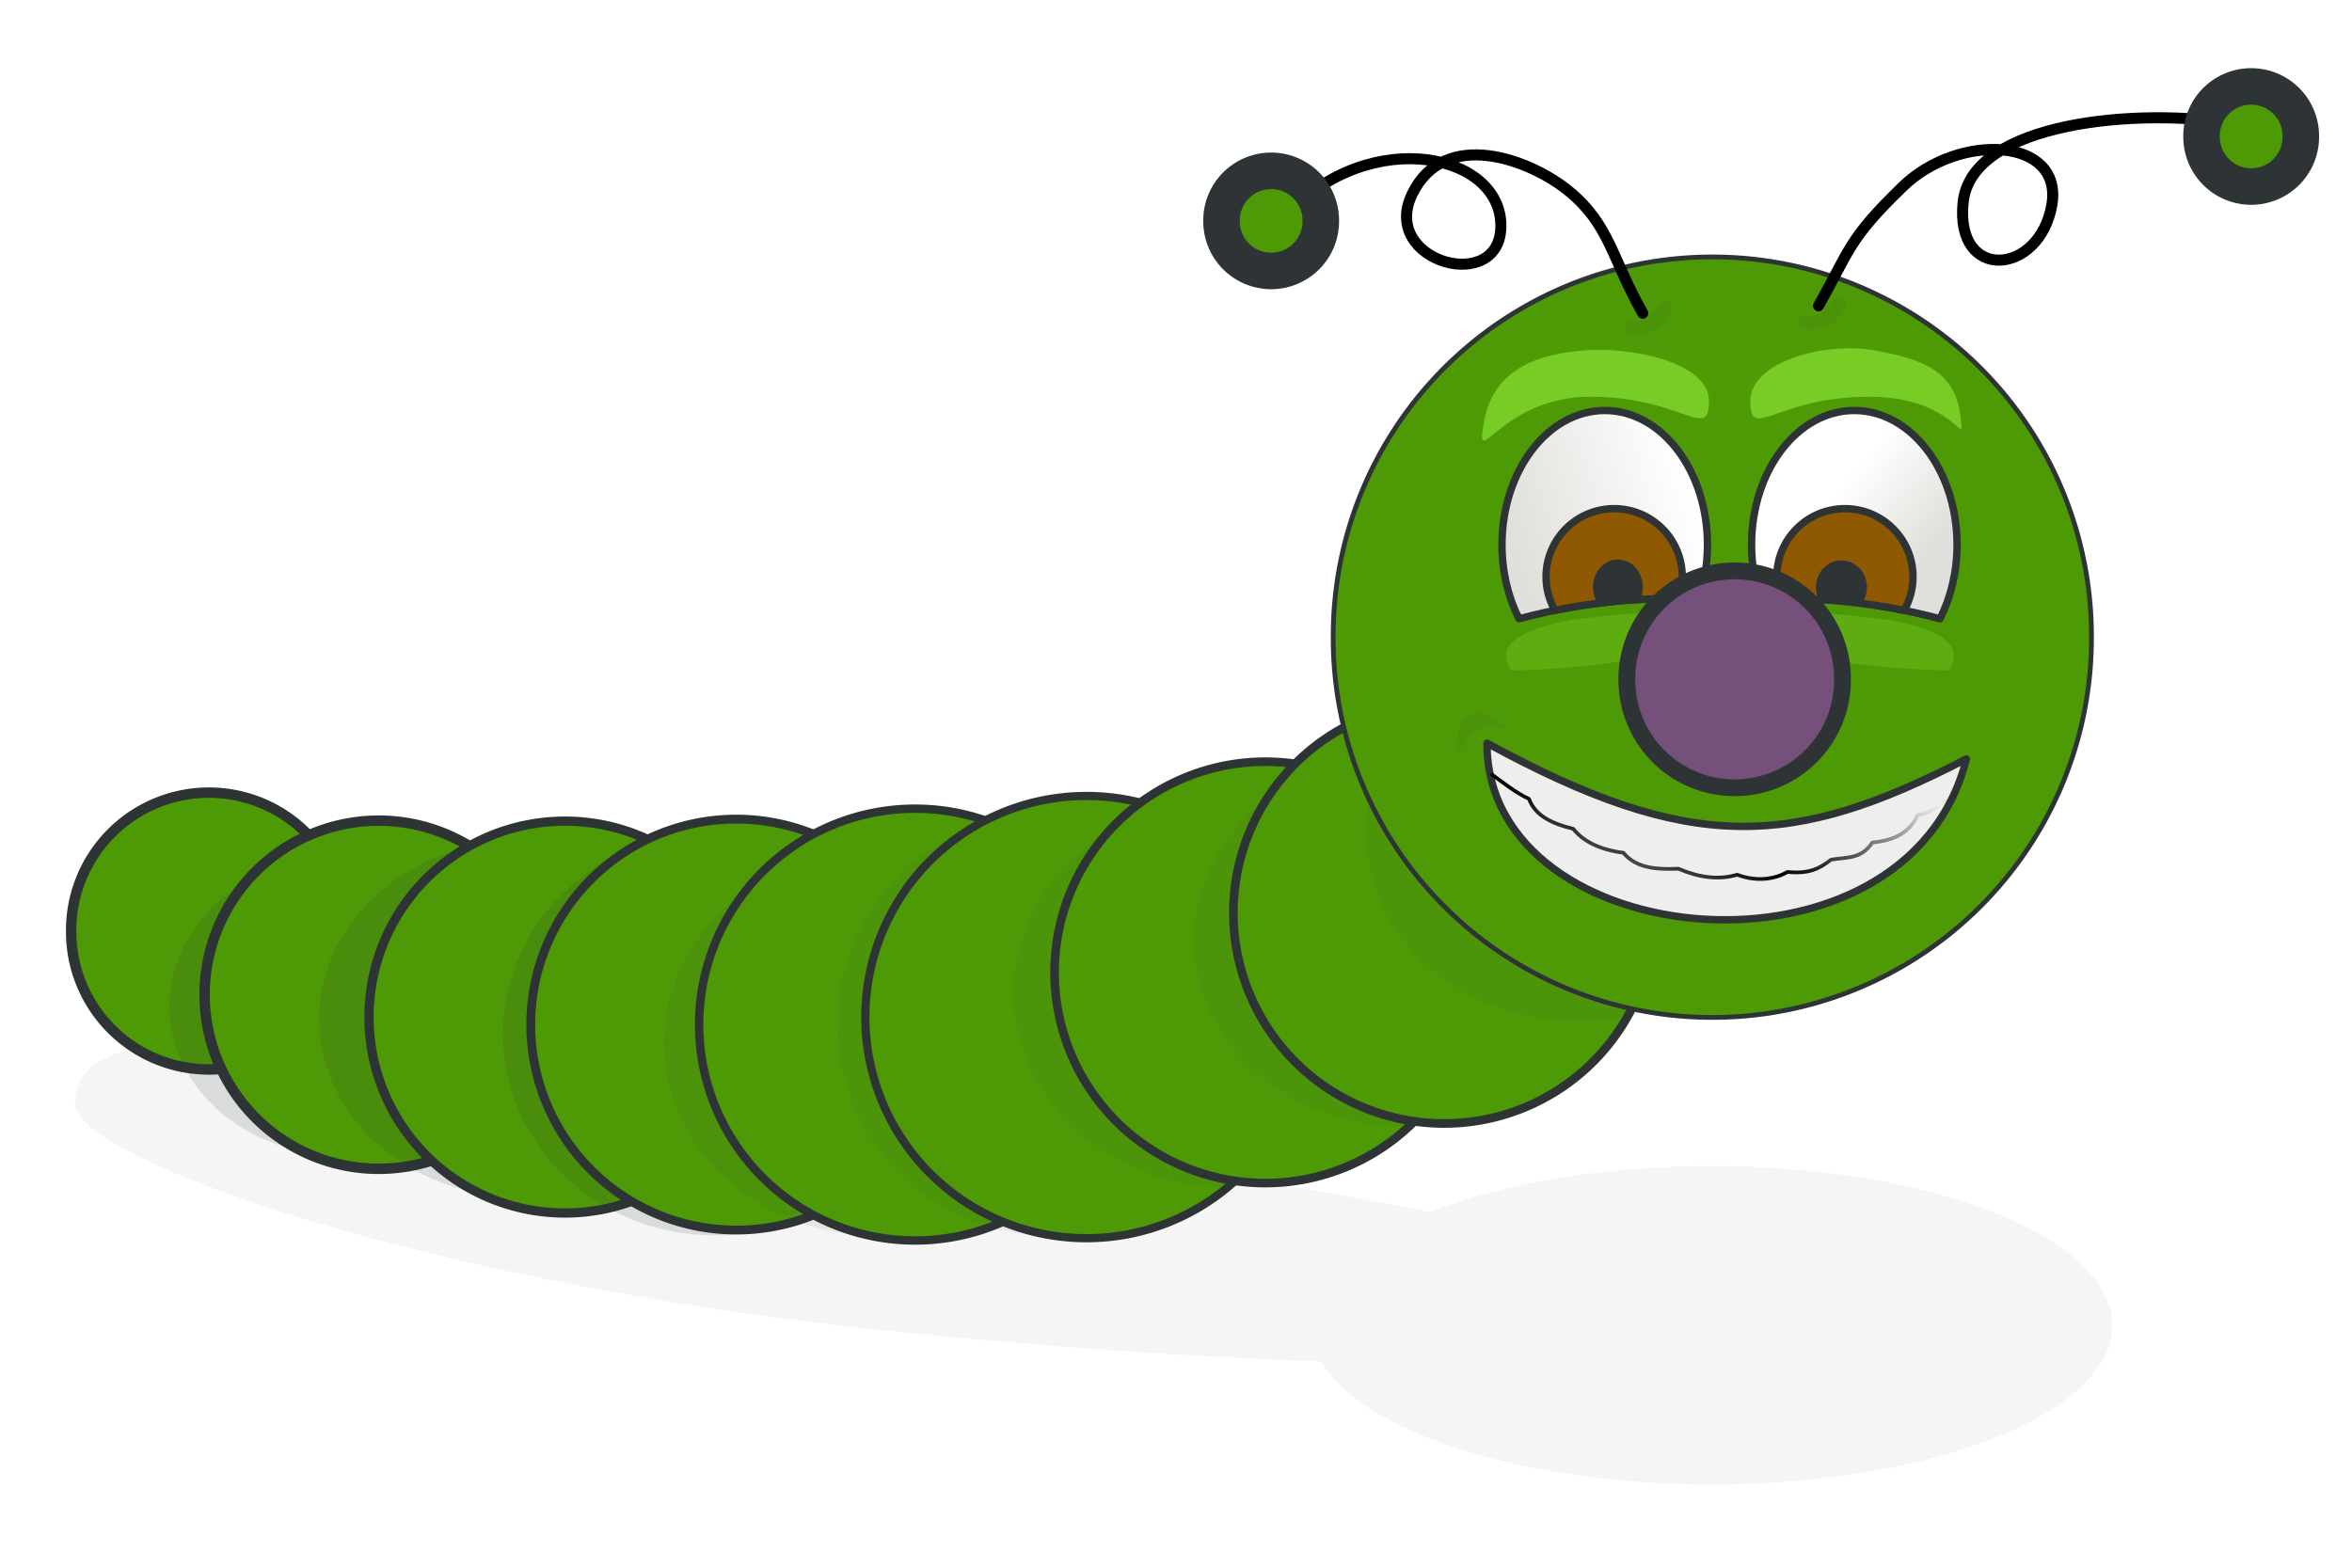
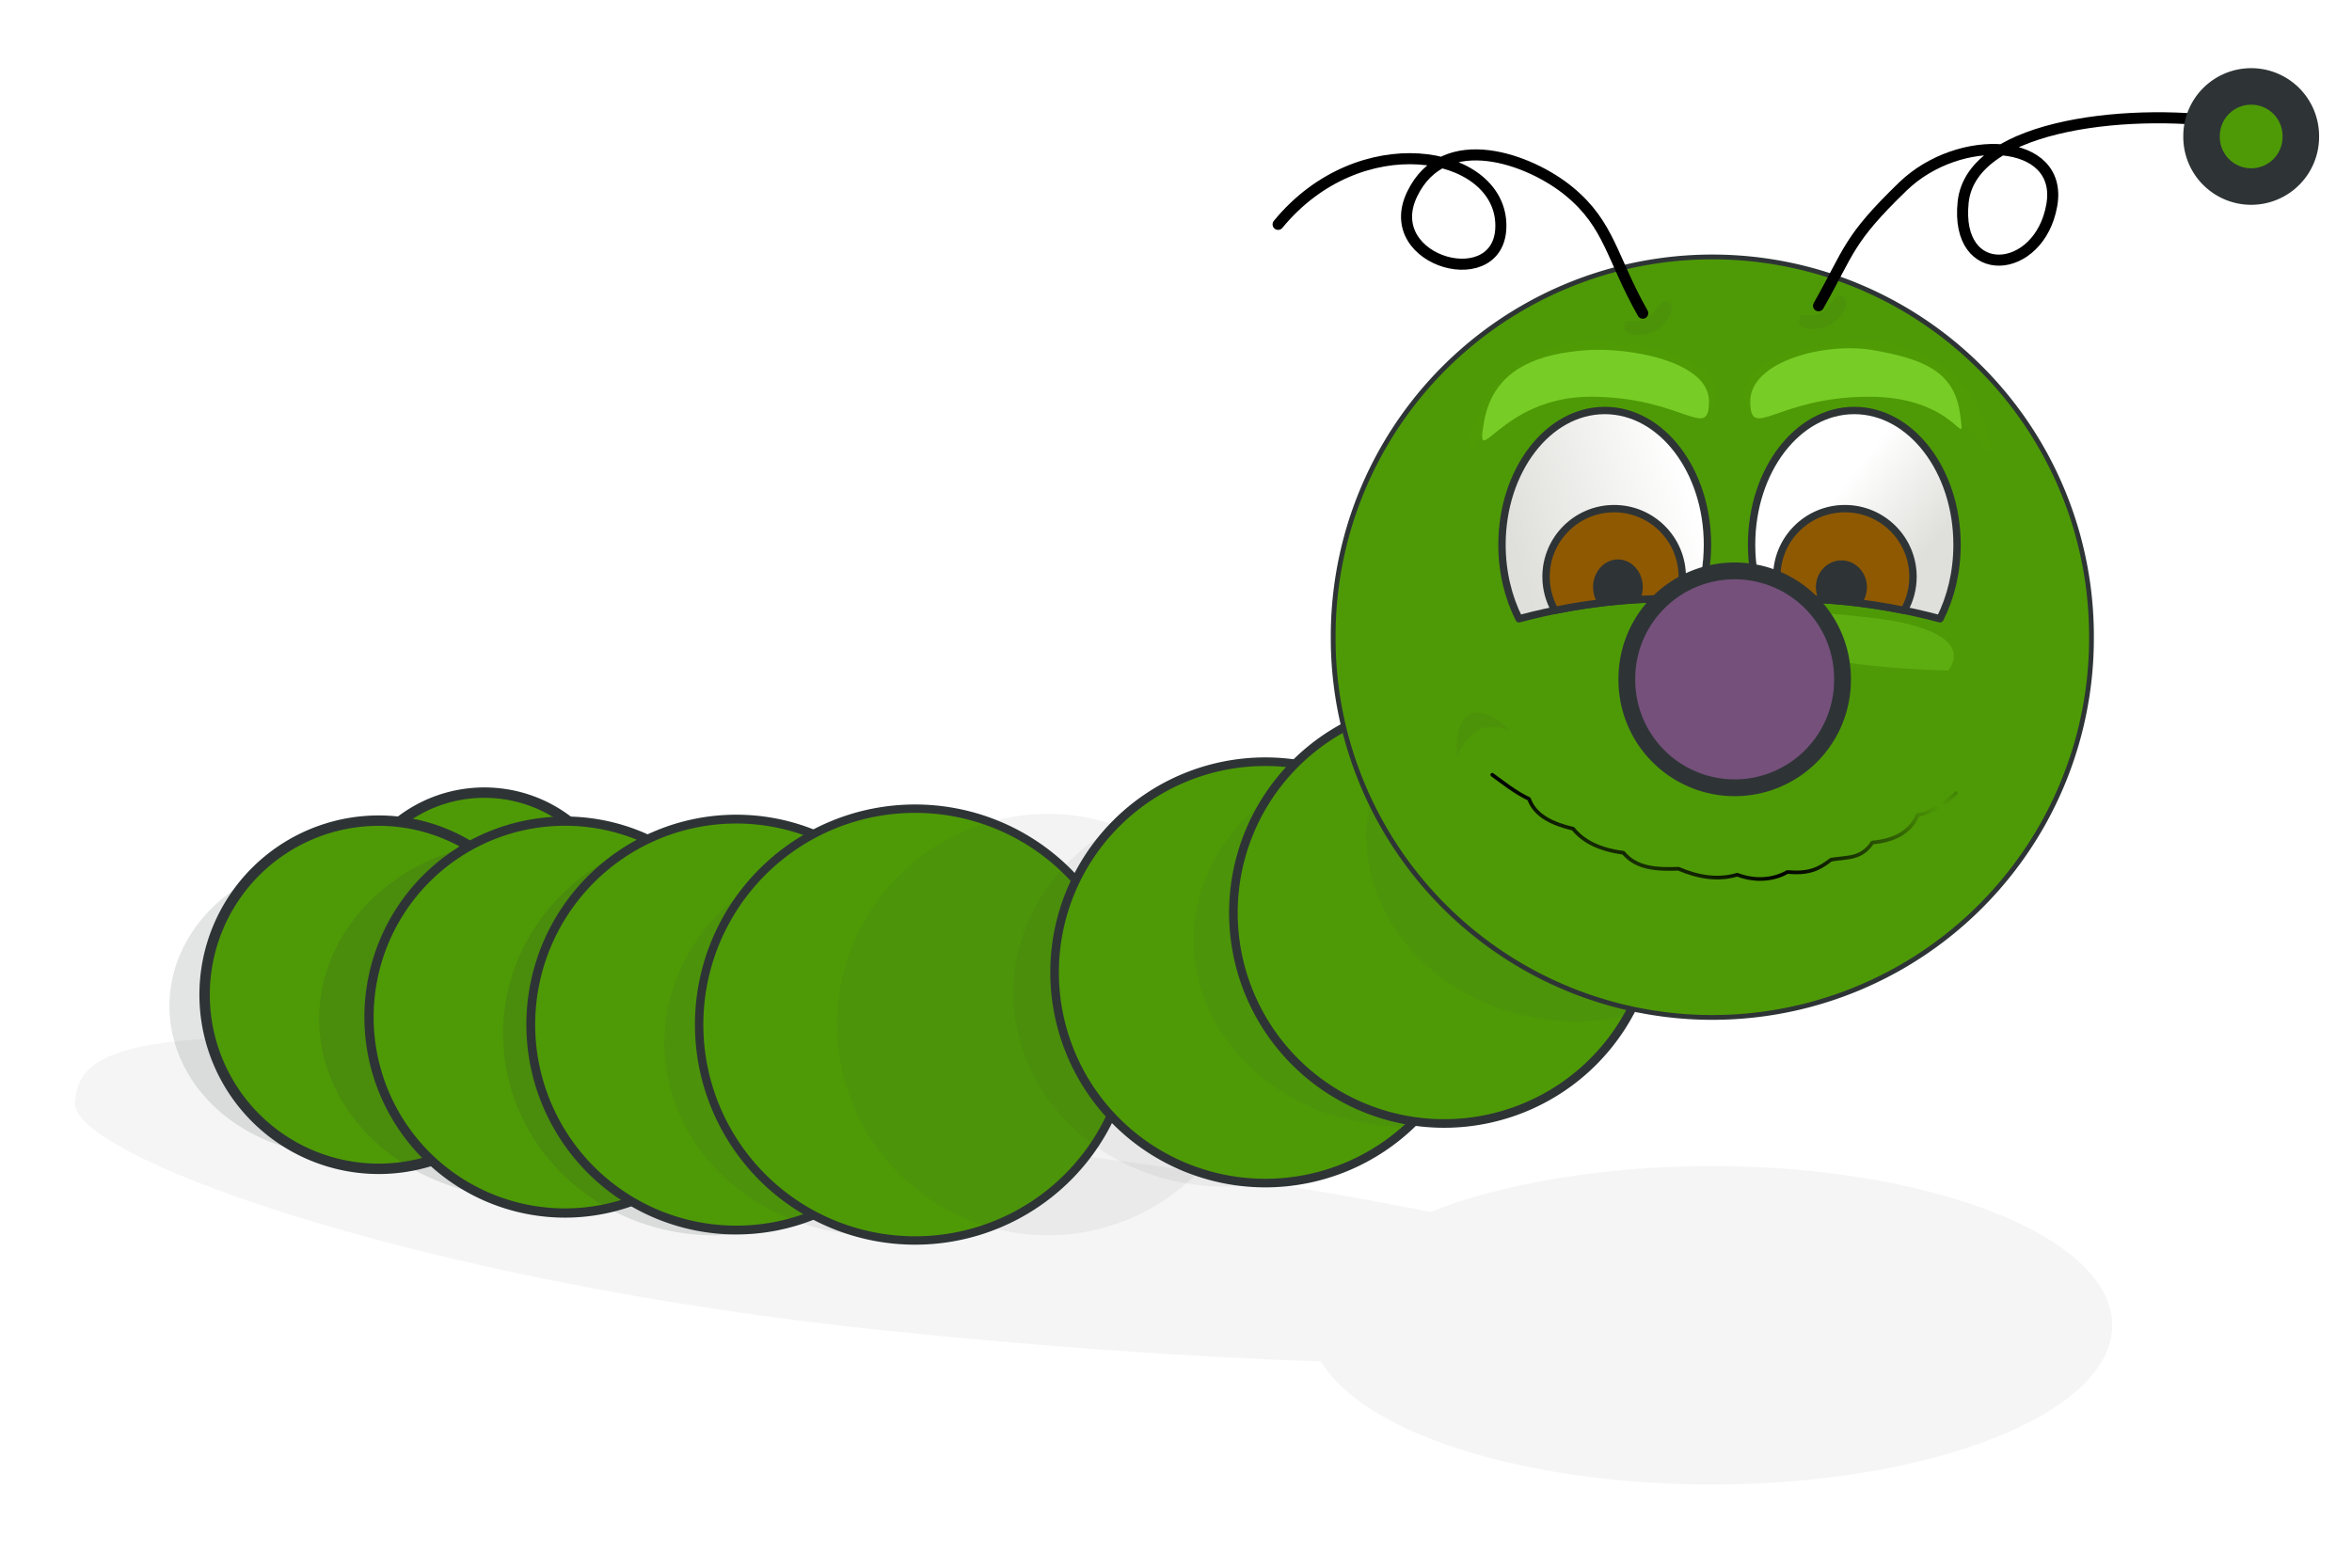
<svg xmlns="http://www.w3.org/2000/svg" xmlns:xlink="http://www.w3.org/1999/xlink" width="637.795" height="425.197">
  <title>WORM</title>
  <defs>
    <linearGradient id="linearGradient5069">
      <stop stop-color="#000000" id="stop5071" offset="0" />
      <stop stop-color="#000000" stop-opacity="0" id="stop5073" offset="1" />
    </linearGradient>
    <linearGradient id="linearGradient5048">
      <stop stop-color="#fae4c0" id="stop5050" offset="0" />
      <stop stop-color="#8f5902" id="stop5052" offset="1" />
    </linearGradient>
    <linearGradient id="linearGradient4183">
      <stop stop-color="#ad7fa8" offset="0" id="stop4185" />
      <stop stop-color="#75507b" offset="1" id="stop4187" />
    </linearGradient>
    <linearGradient id="linearGradient4169">
      <stop stop-color="#dfdfdb" id="stop4171" offset="0" />
      <stop stop-color="#ffffff" id="stop4173" offset="1" />
    </linearGradient>
    <linearGradient id="linearGradient4131">
      <stop stop-color="#73d216" id="stop4133" offset="0" />
      <stop stop-color="#4e9a06" id="stop4135" offset="1" />
    </linearGradient>
    <radialGradient gradientTransform="matrix(1.397,0,0,1.138,-67.492,-91.758)" gradientUnits="userSpaceOnUse" r="68.417" fy="665.231" fx="170.011" cy="665.231" cx="170.011" id="radialGradient4137" xlink:href="#linearGradient4131" />
    <radialGradient r="68.417" fy="665.231" fx="170.011" cy="665.231" cx="170.011" gradientTransform="matrix(1.397,0,0,1.138,-67.492,-91.758)" gradientUnits="userSpaceOnUse" id="radialGradient4143" xlink:href="#linearGradient4131" />
    <radialGradient r="68.417" fy="665.231" fx="170.011" cy="665.231" cx="170.011" gradientTransform="matrix(1.397,0,0,1.138,-67.492,-91.758)" gradientUnits="userSpaceOnUse" id="radialGradient4147" xlink:href="#linearGradient4131" />
    <radialGradient r="68.417" fy="665.231" fx="170.011" cy="665.231" cx="170.011" gradientTransform="matrix(1.397,0,0,1.138,-67.492,-91.758)" gradientUnits="userSpaceOnUse" id="radialGradient4155" xlink:href="#linearGradient4131" />
    <radialGradient r="68.417" fy="665.231" fx="170.011" cy="665.231" cx="170.011" gradientTransform="matrix(1.397,0,0,1.138,-67.492,-91.758)" gradientUnits="userSpaceOnUse" id="radialGradient4157" xlink:href="#linearGradient4131" />
    <radialGradient r="68.417" fy="665.231" fx="170.011" cy="665.231" cx="170.011" gradientTransform="matrix(1.397,0,0,1.138,-67.492,-91.758)" gradientUnits="userSpaceOnUse" id="radialGradient4159" xlink:href="#linearGradient4131" />
    <radialGradient r="68.417" fy="665.231" fx="170.011" cy="665.231" cx="170.011" gradientTransform="matrix(1.397,0,0,1.138,-67.492,-91.758)" gradientUnits="userSpaceOnUse" id="radialGradient4163" xlink:href="#linearGradient4131" />
    <radialGradient r="68.417" fy="665.231" fx="170.011" cy="665.231" cx="170.011" gradientTransform="matrix(1.397,0,0,1.138,-67.492,-91.758)" gradientUnits="userSpaceOnUse" id="radialGradient4167" xlink:href="#linearGradient4131" />
    <radialGradient r="68.417" fy="665.231" fx="170.011" cy="665.231" cx="170.011" gradientTransform="matrix(1.873,0,0,1.471,-148.428,-313.57)" gradientUnits="userSpaceOnUse" id="radialGradient4181" xlink:href="#linearGradient4183" />
    <filter id="filter4865" height="1.545" y="-0.273" width="1.271" x="-0.135">
      <feGaussianBlur id="feGaussianBlur4867" stdDeviation="3.441" />
    </filter>
    <filter id="filter4875" height="1.546" y="-0.273" width="1.271" x="-0.136">
      <feGaussianBlur id="feGaussianBlur4877" stdDeviation="3.448" />
    </filter>
    <filter id="filter5033" height="2.203" y="-0.601" width="1.373" x="-0.187">
      <feGaussianBlur id="feGaussianBlur5035" stdDeviation="3.879" />
    </filter>
    <filter id="filter5039" height="2.201" y="-0.6" width="1.373" x="-0.186">
      <feGaussianBlur id="feGaussianBlur5041" stdDeviation="3.871" />
    </filter>
    <radialGradient r="68.417" fy="665.231" fx="170.011" cy="665.231" cx="170.011" gradientTransform="matrix(1.397,0,0,1.138,-67.492,-91.758)" gradientUnits="userSpaceOnUse" id="radialGradient5083" xlink:href="#linearGradient4131" />
    <radialGradient r="68.417" fy="674.09" fx="200.682" cy="674.09" cx="200.682" gradientTransform="matrix(1.397,0,0,1.138,-67.492,-91.758)" gradientUnits="userSpaceOnUse" id="radialGradient5089" xlink:href="#linearGradient4131" />
    <filter id="filter5749" height="1.685" y="-0.343" width="1.488" x="-0.244">
      <feGaussianBlur id="feGaussianBlur5751" stdDeviation="1.309" />
    </filter>
    <filter id="filter5817" height="1.646" y="-0.323" width="1.46" x="-0.23">
      <feGaussianBlur id="feGaussianBlur5819" stdDeviation="1.234" />
    </filter>
    <filter id="filter6055" height="1.424" y="-0.212" width="1.35" x="-0.175">
      <feGaussianBlur id="feGaussianBlur6057" stdDeviation="1.062" />
    </filter>
    <radialGradient r="68.417" fy="665.231" fx="170.011" cy="665.231" cx="170.011" gradientTransform="matrix(1.397,0,0,1.138,-67.492,-91.758)" gradientUnits="userSpaceOnUse" id="radialGradient6069" xlink:href="#linearGradient4131" />
    <filter id="filter6120" height="1.35" y="-0.175" width="1.065" x="-0.032">
      <feGaussianBlur id="feGaussianBlur6122" stdDeviation="7.579" />
    </filter>
    <filter id="filter6156" height="1.263" y="-0.132" width="1.263" x="-0.132">
      <feGaussianBlur id="feGaussianBlur6158" stdDeviation="7.306" />
    </filter>
    <filter id="filter6224" height="1.26" y="-0.13" width="1.264" x="-0.132">
      <feGaussianBlur id="feGaussianBlur6226" stdDeviation="7.271" />
    </filter>
    <linearGradient gradientTransform="translate(83.456,-470.204)" y2="681.99" x2="469.571" y1="692.347" x1="407.571" spreadMethod="reflect" gradientUnits="userSpaceOnUse" id="linearGradient6287" xlink:href="#linearGradient5069" />
    <radialGradient r="19.969" fy="596.776" fx="432.198" cy="596.776" cx="432.198" gradientTransform="matrix(0.294,-0.196,0.128,0.192,312.648,105.224)" gradientUnits="userSpaceOnUse" id="radialGradient6296" xlink:href="#linearGradient5048" />
    <linearGradient y2="523.636" x2="598.685" y1="542.324" x1="576.332" gradientTransform="matrix(-1,0,0,1,1118.062,-401.514)" gradientUnits="userSpaceOnUse" id="linearGradient6299" xlink:href="#linearGradient4169" />
    <radialGradient r="19.969" fy="588.784" fx="358.473" cy="588.784" cx="358.473" gradientTransform="matrix(0.289,-0.187,0.124,0.19,276.238,90.696)" gradientUnits="userSpaceOnUse" id="radialGradient6303" xlink:href="#linearGradient5048" />
    <linearGradient y2="529.192" x2="618.383" y1="543.839" x1="570.841" gradientTransform="translate(-136.757,-401.514)" gradientUnits="userSpaceOnUse" id="linearGradient6306" xlink:href="#linearGradient4169" />
    <linearGradient y2="681.99" x2="469.571" y1="692.347" x1="407.571" spreadMethod="reflect" gradientTransform="translate(83.456,-470.204)" gradientUnits="userSpaceOnUse" id="linearGradient6384" xlink:href="#linearGradient5069" />
    <radialGradient r="19.969" fy="596.776" fx="432.198" cy="596.776" cx="432.198" gradientTransform="matrix(0.294,-0.196,0.128,0.192,312.648,105.224)" gradientUnits="userSpaceOnUse" id="radialGradient6394" xlink:href="#linearGradient5048" />
    <linearGradient y2="523.636" x2="598.685" y1="542.324" x1="576.332" gradientTransform="matrix(-1,0,0,1,1118.062,-401.514)" gradientUnits="userSpaceOnUse" id="linearGradient6397" xlink:href="#linearGradient4169" />
    <radialGradient r="19.969" fy="588.784" fx="358.473" cy="588.784" cx="358.473" gradientTransform="matrix(0.289,-0.187,0.124,0.19,276.238,90.696)" gradientUnits="userSpaceOnUse" id="radialGradient6402" xlink:href="#linearGradient5048" />
    <linearGradient y2="529.192" x2="618.383" y1="543.839" x1="570.841" gradientTransform="translate(-136.757,-401.514)" gradientUnits="userSpaceOnUse" id="linearGradient6405" xlink:href="#linearGradient4169" />
    <radialGradient r="68.417" fy="665.231" fx="170.011" cy="665.231" cx="170.011" gradientTransform="matrix(1.397,0,0,1.138,-67.492,-91.758)" gradientUnits="userSpaceOnUse" id="radialGradient6471" xlink:href="#linearGradient4131" />
    <radialGradient r="68.417" fy="665.231" fx="170.011" cy="665.231" cx="170.011" gradientTransform="matrix(1.397,0,0,1.138,-67.492,-91.758)" gradientUnits="userSpaceOnUse" id="radialGradient6473" xlink:href="#linearGradient4131" />
    <radialGradient r="68.417" fy="665.231" fx="170.011" cy="665.231" cx="170.011" gradientTransform="matrix(1.397,0,0,1.138,-67.492,-91.758)" gradientUnits="userSpaceOnUse" id="radialGradient6475" xlink:href="#linearGradient4131" />
    <radialGradient r="68.417" fy="665.231" fx="170.011" cy="665.231" cx="170.011" gradientTransform="matrix(1.397,0,0,1.138,-67.492,-91.758)" gradientUnits="userSpaceOnUse" id="radialGradient6477" xlink:href="#linearGradient4131" />
    <radialGradient r="68.417" fy="665.231" fx="170.011" cy="665.231" cx="170.011" gradientTransform="matrix(1.397,0,0,1.138,-67.492,-91.758)" gradientUnits="userSpaceOnUse" id="radialGradient6479" xlink:href="#linearGradient4131" />
    <radialGradient r="68.417" fy="665.231" fx="170.011" cy="665.231" cx="170.011" gradientTransform="matrix(1.397,0,0,1.138,-67.492,-91.758)" gradientUnits="userSpaceOnUse" id="radialGradient6481" xlink:href="#linearGradient4131" />
    <radialGradient r="68.417" fy="665.231" fx="170.011" cy="665.231" cx="170.011" gradientTransform="matrix(1.397,0,0,1.138,-67.492,-91.758)" gradientUnits="userSpaceOnUse" id="radialGradient6483" xlink:href="#linearGradient4131" />
    <radialGradient r="68.417" fy="665.231" fx="170.011" cy="665.231" cx="170.011" gradientTransform="matrix(1.397,0,0,1.138,-67.492,-91.758)" gradientUnits="userSpaceOnUse" id="radialGradient6485" xlink:href="#linearGradient4131" />
    <radialGradient r="68.417" fy="665.231" fx="170.011" cy="665.231" cx="170.011" gradientTransform="matrix(1.397,0,0,1.138,-67.492,-91.758)" gradientUnits="userSpaceOnUse" id="radialGradient6487" xlink:href="#linearGradient4131" />
    <linearGradient y2="529.192" x2="618.383" y1="543.839" x1="570.841" gradientTransform="translate(-136.757,-401.514)" gradientUnits="userSpaceOnUse" id="linearGradient6489" xlink:href="#linearGradient4169" />
    <radialGradient r="19.969" fy="588.784" fx="358.473" cy="588.784" cx="358.473" gradientTransform="matrix(0.289,-0.187,0.124,0.19,276.238,90.696)" gradientUnits="userSpaceOnUse" id="radialGradient6491" xlink:href="#linearGradient5048" />
    <linearGradient y2="523.636" x2="598.685" y1="542.324" x1="576.332" gradientTransform="matrix(-1,0,0,1,1118.062,-401.514)" gradientUnits="userSpaceOnUse" id="linearGradient6493" xlink:href="#linearGradient4169" />
    <radialGradient r="19.969" fy="596.776" fx="432.198" cy="596.776" cx="432.198" gradientTransform="matrix(0.294,-0.196,0.128,0.192,312.648,105.224)" gradientUnits="userSpaceOnUse" id="radialGradient6495" xlink:href="#linearGradient5048" />
    <radialGradient r="68.417" fy="665.231" fx="170.011" cy="665.231" cx="170.011" gradientTransform="matrix(1.873,0,0,1.471,-148.428,-313.57)" gradientUnits="userSpaceOnUse" id="radialGradient6497" xlink:href="#linearGradient4183" />
    <linearGradient y2="681.99" x2="469.571" y1="692.347" x1="407.571" spreadMethod="reflect" gradientTransform="translate(83.456,-470.204)" gradientUnits="userSpaceOnUse" id="linearGradient6499" xlink:href="#linearGradient5069" />
    <radialGradient r="68.417" fy="665.231" fx="170.011" cy="665.231" cx="170.011" gradientTransform="matrix(1.397,0,0,1.138,-67.492,-91.758)" gradientUnits="userSpaceOnUse" id="radialGradient6501" xlink:href="#linearGradient4131" />
    <radialGradient r="68.417" fy="674.09" fx="200.682" cy="674.09" cx="200.682" gradientTransform="matrix(1.397,0,0,1.138,-67.492,-91.758)" gradientUnits="userSpaceOnUse" id="radialGradient6503" xlink:href="#linearGradient4131" />
    <linearGradient y2="681.99" x2="469.571" y1="692.347" x1="407.571" spreadMethod="reflect" gradientTransform="translate(96.334,-447.647)" gradientUnits="userSpaceOnUse" id="linearGradient6512" xlink:href="#linearGradient5069" />
    <radialGradient r="19.969" fy="596.776" fx="432.198" cy="596.776" cx="432.198" gradientTransform="matrix(0.294,-0.196,0.128,0.192,325.526,127.782)" gradientUnits="userSpaceOnUse" id="radialGradient6522" xlink:href="#linearGradient5048" />
    <linearGradient y2="523.636" x2="598.685" y1="542.324" x1="576.332" gradientTransform="matrix(-1,0,0,1,1130.939,-378.956)" gradientUnits="userSpaceOnUse" id="linearGradient6525" xlink:href="#linearGradient4169" />
    <radialGradient r="19.969" fy="588.784" fx="358.473" cy="588.784" cx="358.473" gradientTransform="matrix(0.289,-0.187,0.124,0.19,289.115,113.253)" gradientUnits="userSpaceOnUse" id="radialGradient6530" xlink:href="#linearGradient5048" />
    <linearGradient y2="529.192" x2="618.383" y1="543.839" x1="570.841" gradientTransform="translate(-123.879,-378.956)" gradientUnits="userSpaceOnUse" id="linearGradient6533" xlink:href="#linearGradient4169" />
    <linearGradient y2="681.99" x2="469.571" y1="692.347" x1="407.571" spreadMethod="reflect" gradientTransform="translate(96.334,-447.647)" gradientUnits="userSpaceOnUse" id="linearGradient2292" xlink:href="#linearGradient5069" />
    <radialGradient r="19.969" fy="596.776" fx="432.198" cy="596.776" cx="432.198" gradientTransform="matrix(0.294,-0.196,0.128,0.192,325.526,127.782)" gradientUnits="userSpaceOnUse" id="radialGradient2302" xlink:href="#linearGradient5048" />
    <linearGradient y2="523.636" x2="598.685" y1="542.324" x1="576.332" gradientTransform="matrix(-1,0,0,1,1130.939,-378.956)" gradientUnits="userSpaceOnUse" id="linearGradient2305" xlink:href="#linearGradient4169" />
    <radialGradient r="19.969" fy="588.784" fx="358.473" cy="588.784" cx="358.473" gradientTransform="matrix(0.289,-0.187,0.124,0.19,289.115,113.253)" gradientUnits="userSpaceOnUse" id="radialGradient2310" xlink:href="#linearGradient5048" />
    <linearGradient y2="529.192" x2="618.383" y1="543.839" x1="570.841" gradientTransform="translate(-123.879,-378.956)" gradientUnits="userSpaceOnUse" id="linearGradient2313" xlink:href="#linearGradient4169" />
    <radialGradient r="68.417" fy="665.231" fx="170.011" cy="665.231" cx="170.011" gradientTransform="matrix(1.397,0,0,1.138,-67.492,-91.758)" gradientUnits="userSpaceOnUse" id="radialGradient2379" xlink:href="#linearGradient4131" />
    <radialGradient r="68.417" fy="665.231" fx="170.011" cy="665.231" cx="170.011" gradientTransform="matrix(1.397,0,0,1.138,-67.492,-91.758)" gradientUnits="userSpaceOnUse" id="radialGradient2381" xlink:href="#linearGradient4131" />
    <radialGradient r="68.417" fy="665.231" fx="170.011" cy="665.231" cx="170.011" gradientTransform="matrix(1.397,0,0,1.138,-67.492,-91.758)" gradientUnits="userSpaceOnUse" id="radialGradient2383" xlink:href="#linearGradient4131" />
    <radialGradient r="68.417" fy="665.231" fx="170.011" cy="665.231" cx="170.011" gradientTransform="matrix(1.397,0,0,1.138,-67.492,-91.758)" gradientUnits="userSpaceOnUse" id="radialGradient2385" xlink:href="#linearGradient4131" />
    <radialGradient r="68.417" fy="665.231" fx="170.011" cy="665.231" cx="170.011" gradientTransform="matrix(1.397,0,0,1.138,-67.492,-91.758)" gradientUnits="userSpaceOnUse" id="radialGradient2387" xlink:href="#linearGradient4131" />
    <radialGradient r="68.417" fy="665.231" fx="170.011" cy="665.231" cx="170.011" gradientTransform="matrix(1.397,0,0,1.138,-67.492,-91.758)" gradientUnits="userSpaceOnUse" id="radialGradient2389" xlink:href="#linearGradient4131" />
    <radialGradient r="68.417" fy="665.231" fx="170.011" cy="665.231" cx="170.011" gradientTransform="matrix(1.397,0,0,1.138,-67.492,-91.758)" gradientUnits="userSpaceOnUse" id="radialGradient2391" xlink:href="#linearGradient4131" />
    <radialGradient r="68.417" fy="665.231" fx="170.011" cy="665.231" cx="170.011" gradientTransform="matrix(1.397,0,0,1.138,-67.492,-91.758)" gradientUnits="userSpaceOnUse" id="radialGradient2393" xlink:href="#linearGradient4131" />
    <radialGradient r="68.417" fy="665.231" fx="170.011" cy="665.231" cx="170.011" gradientTransform="matrix(1.397,0,0,1.138,-67.492,-91.758)" gradientUnits="userSpaceOnUse" id="radialGradient2395" xlink:href="#linearGradient4131" />
    <linearGradient y2="529.192" x2="618.383" y1="543.839" x1="570.841" gradientTransform="translate(-123.879,-378.956)" gradientUnits="userSpaceOnUse" id="linearGradient2397" xlink:href="#linearGradient4169" />
    <radialGradient r="19.969" fy="588.784" fx="358.473" cy="588.784" cx="358.473" gradientTransform="matrix(0.289,-0.187,0.124,0.19,289.115,113.253)" gradientUnits="userSpaceOnUse" id="radialGradient2399" xlink:href="#linearGradient5048" />
    <linearGradient y2="523.636" x2="598.685" y1="542.324" x1="576.332" gradientTransform="matrix(-1,0,0,1,1130.939,-378.956)" gradientUnits="userSpaceOnUse" id="linearGradient2401" xlink:href="#linearGradient4169" />
    <radialGradient r="19.969" fy="596.776" fx="432.198" cy="596.776" cx="432.198" gradientTransform="matrix(0.294,-0.196,0.128,0.192,325.526,127.782)" gradientUnits="userSpaceOnUse" id="radialGradient2403" xlink:href="#linearGradient5048" />
    <radialGradient r="68.417" fy="665.231" fx="170.011" cy="665.231" cx="170.011" gradientTransform="matrix(1.873,0,0,1.471,-148.428,-313.57)" gradientUnits="userSpaceOnUse" id="radialGradient2405" xlink:href="#linearGradient4183" />
    <linearGradient y2="681.99" x2="469.571" y1="692.347" x1="407.571" spreadMethod="reflect" gradientTransform="translate(96.334,-447.647)" gradientUnits="userSpaceOnUse" id="linearGradient2407" xlink:href="#linearGradient5069" />
    <radialGradient r="68.417" fy="665.231" fx="170.011" cy="665.231" cx="170.011" gradientTransform="matrix(1.397,0,0,1.138,-67.492,-91.758)" gradientUnits="userSpaceOnUse" id="radialGradient2409" xlink:href="#linearGradient4131" />
    <radialGradient r="68.417" fy="674.09" fx="200.682" cy="674.09" cx="200.682" gradientTransform="matrix(1.397,0,0,1.138,-67.492,-91.758)" gradientUnits="userSpaceOnUse" id="radialGradient2411" xlink:href="#linearGradient4131" />
    <linearGradient y2="0.479" x2="1.099" y1="0.846" x1="0.561" spreadMethod="reflect" id="linearGradient2420" xlink:href="#linearGradient5069" />
    <radialGradient r="19.969" fy="596.776" fx="432.198" cy="596.776" cx="432.198" gradientTransform="matrix(0.294,-0.196,0.128,0.192,325.526,127.782)" gradientUnits="userSpaceOnUse" id="radialGradient2430" xlink:href="#linearGradient5048" />
    <linearGradient y2="0.402" x2="0.408" y1="0.732" x1="0.809" id="linearGradient2433" xlink:href="#linearGradient4169" />
    <radialGradient r="19.969" fy="588.784" fx="358.473" cy="588.784" cx="358.473" gradientTransform="matrix(0.289,-0.187,0.124,0.19,289.115,113.253)" gradientUnits="userSpaceOnUse" id="radialGradient2438" xlink:href="#linearGradient5048" />
    <linearGradient y2="0.5" x2="0.945" y1="0.759" x1="0.092" id="linearGradient2441" xlink:href="#linearGradient4169" />
    <radialGradient x2="1" x1="1" r="68.417" fy="674.09" fx="200.682" cy="674.09" cx="200.682" gradientTransform="matrix(1.397,0,0,1.138,-67.492,-91.758)" gradientUnits="userSpaceOnUse" id="svg_1" xlink:href="#linearGradient4131" />
  </defs>
  <g>
    <title>Layer 1</title>
    <g id="layer1">
      <g id="g2465">
        <path opacity="0.215" fill="#2e3436" stroke-width="3" stroke-linecap="round" stroke-linejoin="round" stroke-miterlimit="4" stroke-dashoffset="0" filter="url(#filter6120)" d="m70.188,281.368c-46.569,0.045 -49.082,9.772 -49.891,17.538c-1.524,14.619 92.345,48.694 218.661,61.858c43.527,4.536 84.372,7.333 119.281,8.5c11.187,19.115 54.348,33.375 105.844,33.375c59.985,0 108.687,-19.352 108.687,-43.188c0,-23.835 -48.702,-43.187 -108.687,-43.188c-29.7,0 -56.597,4.756 -76.219,12.438c-38.956,-7.794 -88.802,-15.219 -143.375,-20.906c-59.21,-6.171 -133.211,-26.467 -174.301,-26.427z" id="path6071" />
-         <path fill="url(#radialGradient2379)" stroke="#2e3436" stroke-width="2.824" stroke-linecap="round" stroke-linejoin="round" stroke-miterlimit="4" stroke-dashoffset="0" id="path6067" d="m93.991,252.524a37.349,37.349 0 1 1 -74.697,0a37.349,37.349 0 1 1 74.697,0z" />
+         <path fill="url(#radialGradient2379)" stroke="#2e3436" stroke-width="2.824" stroke-linecap="round" stroke-linejoin="round" stroke-miterlimit="4" stroke-dashoffset="0" id="path6067" d="m93.991,252.524a37.349,37.349 0 1 1 74.697,0z" />
        <path opacity="0.365" fill="#2e3436" stroke-width="2.824" stroke-linecap="round" stroke-linejoin="round" stroke-miterlimit="4" stroke-dashoffset="0" filter="url(#filter6224)" id="path6162" d="m134.493,290.413a41.97,36.416 0 1 1 -83.939,-35.047a41.97,36.416 0 1 1 83.939,35.047z" />
        <path fill="url(#radialGradient2381)" stroke="#2e3436" stroke-width="2.824" stroke-linecap="round" stroke-linejoin="round" stroke-miterlimit="4" stroke-dashoffset="0" d="m149.916,269.796a47.215,47.215 0 1 1 -94.43,0a47.215,47.215 0 1 1 94.43,0z" id="path4161" />
        <path opacity="0.365" fill="#2e3436" stroke-width="2.333" stroke-linecap="round" stroke-linejoin="round" stroke-miterlimit="4" stroke-dashoffset="0" filter="url(#filter6156)" d="m197.773,276.365a55.616,48.492 0 1 1 -111.232,0a55.616,48.492 0 1 1 111.232,0z" id="path6160" />
        <path fill="url(#radialGradient2383)" stroke="#2e3436" stroke-width="2.509" stroke-linecap="round" stroke-linejoin="round" stroke-miterlimit="4" stroke-dashoffset="0" id="path3144" d="m206.35,275.857a53.142,53.142 0 1 1 -106.284,0a53.142,53.142 0 1 1 106.284,0z" />
        <path opacity="0.365" fill="#2e3436" stroke-width="2.333" stroke-linecap="round" stroke-linejoin="round" stroke-miterlimit="4" stroke-dashoffset="0" filter="url(#filter6156)" id="path6124" d="m250.697,280.436a57.143,54.598 0 1 1 -114.286,0a57.143,54.598 0 1 1 114.286,0z" />
        <path fill="url(#radialGradient2385)" stroke="#2e3436" stroke-width="2.393" stroke-linecap="round" stroke-linejoin="round" stroke-miterlimit="4" stroke-dashoffset="0" d="m255.388,277.892a55.728,55.728 0 1 1 -111.457,0a55.728,55.728 0 1 1 111.457,0z" id="path4141" />
        <path opacity="0.283" fill="#2e3436" stroke-width="2.333" stroke-linecap="round" stroke-linejoin="round" stroke-miterlimit="4" stroke-dashoffset="0" filter="url(#filter6156)" d="m294.46,282.827a57.143,52.208 0 1 1 -114.286,0a57.143,52.208 0 1 1 114.286,0z" id="path6228" />
        <path fill="url(#radialGradient2387)" stroke="#2e3436" stroke-width="2.277" stroke-linecap="round" stroke-linejoin="round" stroke-miterlimit="4" stroke-dashoffset="0" id="path4145" d="m306.705,277.892a58.557,58.557 0 1 1 -117.115,0a58.557,58.557 0 1 1 117.115,0z" />
        <path opacity="0.242" fill="#2e3436" stroke-width="2.333" stroke-linecap="round" stroke-linejoin="round" stroke-miterlimit="4" stroke-dashoffset="0" filter="url(#filter6156)" id="path6230" d="m341.277,277.892a57.143,57.143 0 1 1 -114.286,0a57.143,57.143 0 1 1 114.286,0z" />
-         <path fill="url(#radialGradient2389)" stroke="#2e3436" stroke-width="2.223" stroke-linecap="round" stroke-linejoin="round" stroke-miterlimit="4" stroke-dashoffset="0" d="m354.602,275.857a59.972,59.972 0 1 1 -119.944,0a59.972,59.972 0 1 1 119.944,0z" id="path4149" />
        <path opacity="0.242" fill="#2e3436" stroke-width="2.333" stroke-linecap="round" stroke-linejoin="round" stroke-miterlimit="4" stroke-dashoffset="0" filter="url(#filter6156)" d="m389.112,269.241a57.143,52.563 0 1 1 -114.286,0a57.143,52.563 0 1 1 114.286,0z" id="path6232" />
        <path fill="url(#radialGradient2391)" stroke="#2e3436" stroke-width="2.333" stroke-linecap="round" stroke-linejoin="round" stroke-miterlimit="4" stroke-dashoffset="0" id="path4151" d="m400.26,263.735a57.143,57.143 0 1 1 -114.286,0a57.143,57.143 0 1 1 114.286,0z" />
        <path opacity="0.242" fill="#2e3436" stroke-width="2.333" stroke-linecap="round" stroke-linejoin="round" stroke-miterlimit="4" stroke-dashoffset="0" filter="url(#filter6156)" id="path6234" d="m437.964,254.992a57.143,50.527 0 1 1 -114.286,0a57.143,50.527 0 1 1 114.286,0z" />
        <path fill="url(#radialGradient2393)" stroke="#2e3436" stroke-width="2.333" stroke-linecap="round" stroke-linejoin="round" stroke-miterlimit="4" stroke-dashoffset="0" d="m448.747,247.572a57.143,57.143 0 1 1 -114.286,0a57.143,57.143 0 1 1 114.286,0z" id="path4153" />
        <path opacity="0.242" fill="#2e3436" stroke-width="2.333" stroke-linecap="round" stroke-linejoin="round" stroke-miterlimit="4" stroke-dashoffset="0" filter="url(#filter6156)" d="m484.781,226.495a57.143,50.527 0 1 1 -114.286,0a57.143,50.527 0 1 1 114.286,0z" id="path6238" />
        <path fill="url(#radialGradient2395)" stroke="#2e3436" stroke-width="1.297" stroke-linecap="round" stroke-linejoin="round" stroke-miterlimit="4" stroke-dashoffset="0" id="path4165" d="m567.146,172.821a102.811,102.811 0 1 1 -205.621,0a102.811,102.811 0 1 1 205.621,0z" />
        <path opacity="0.61" fill="#4e9a06" stroke-width="2" stroke-linecap="round" stroke-linejoin="round" stroke-miterlimit="4" stroke-dashoffset="0" filter="url(#filter4865)" d="m539.328,118.57c-2.961,-14.897 -16.907,-24.953 -29.655,-25.846c-12.748,-0.893 -36.867,2.944 -36.819,13.88c0.048,10.938 7.722,-1.149 35.078,-1.276c27.356,-0.128 34.348,28.097 31.396,13.242z" id="path4871" />
        <path opacity="0.61" fill="#4e9a06" stroke-width="2" stroke-linecap="round" stroke-linejoin="round" stroke-miterlimit="4" stroke-dashoffset="0" filter="url(#filter4865)" id="path4869" d="m398.729,118.57c2.961,-14.897 16.907,-24.953 29.655,-25.846c12.748,-0.893 36.867,2.944 36.819,13.88c-0.048,10.938 -7.722,-1.149 -35.078,-1.276c-27.356,-0.128 -34.348,28.097 -31.396,13.242z" />
        <path fill="url(#linearGradient2441)" stroke="#2e3436" stroke-width="2" stroke-linecap="round" stroke-linejoin="round" stroke-miterlimit="4" stroke-dashoffset="0" d="m435.172,111.334c-15.377,0 -27.875,16.298 -27.875,36.406c0,7.423 1.706,14.334 4.625,20.094c4.498,-1.206 9.155,-2.25 13.969,-3.094c12.231,-2.144 24.029,-2.79 34.719,-2.156c1.547,-4.531 2.406,-9.564 2.406,-14.844c0,-20.109 -12.467,-36.406 -27.844,-36.406z" id="path3150" />
        <path fill="url(#radialGradient2438)" stroke="#2e3436" stroke-width="2" stroke-linecap="round" stroke-linejoin="round" stroke-miterlimit="4" stroke-dashoffset="0" d="m437.713,137.955c-10.195,0 -18.469,8.273 -18.469,18.469c0,3.317 0.873,6.433 2.406,9.125c1.399,-0.284 2.823,-0.562 4.25,-0.812c10.196,-1.787 20.078,-2.512 29.281,-2.344c0.639,-1.871 1,-3.882 1,-5.969c0,-10.195 -8.273,-18.469 -18.469,-18.469z" id="path3157" />
        <path fill="#2e3436" stroke="#2e3436" stroke-width="1.535" stroke-linecap="round" stroke-linejoin="round" stroke-miterlimit="4" stroke-dashoffset="0" d="m438.743,152.503c-3.305,0 -5.991,3.023 -5.991,6.744c0,1.428 0.389,2.752 1.062,3.843c3.534,-0.554 7.002,-0.919 10.376,-1.094c0.337,-0.842 0.52,-1.765 0.52,-2.748c0,-3.72 -2.663,-6.744 -5.968,-6.744z" id="path6328" />
        <path opacity="0.831" fill="#8ae234" stroke-width="2" stroke-linecap="round" stroke-linejoin="round" stroke-miterlimit="4" stroke-dashoffset="0" filter="url(#filter4875)" id="path4873" d="m531.493,112.13c-1.607,-11.626 -10.342,-14.801 -23.378,-17.133c-12.979,-2.323 -33.537,2.944 -33.493,13.88c0.044,10.938 7.025,-1.148 31.909,-1.276c24.885,-0.128 26.575,16.199 24.962,4.53z" />
        <path fill="url(#linearGradient2433)" stroke="#2e3436" stroke-width="2" stroke-linecap="round" stroke-linejoin="round" stroke-miterlimit="4" stroke-dashoffset="0" id="path4189" d="m502.821,111.334c15.377,0 27.875,16.298 27.875,36.406c0,7.423 -1.706,14.334 -4.625,20.094c-4.498,-1.206 -9.155,-2.25 -13.969,-3.094c-12.231,-2.144 -24.029,-2.79 -34.719,-2.156c-1.547,-4.531 -2.406,-9.564 -2.406,-14.844c0,-20.109 12.467,-36.406 27.844,-36.406z" />
        <path fill="url(#radialGradient2430)" stroke="#2e3436" stroke-width="2" stroke-linecap="round" stroke-linejoin="round" stroke-miterlimit="4" stroke-dashoffset="0" id="path4191" d="m500.281,137.955c10.195,0 18.469,8.273 18.469,18.469c0,3.317 -0.873,6.433 -2.406,9.125c-1.399,-0.284 -2.823,-0.562 -4.25,-0.812c-10.196,-1.787 -20.078,-2.512 -29.281,-2.344c-0.639,-1.871 -1,-3.882 -1,-5.969c0,-10.195 8.273,-18.469 18.469,-18.469z" />
        <path fill="#2e3436" stroke="#2e3436" stroke-width="1.532" stroke-linecap="round" stroke-linejoin="round" stroke-miterlimit="4" stroke-dashoffset="0" id="path6333" d="m499.33,152.756c3.405,0 6.173,2.922 6.173,6.517c0,1.379 -0.401,2.66 -1.095,3.713c-3.641,-0.536 -7.215,-0.889 -10.691,-1.057c-0.347,-0.814 -0.536,-1.706 -0.536,-2.656c0,-3.595 2.744,-6.517 6.149,-6.517z" />
        <path opacity="0.831" fill="#8ae234" stroke-width="2" stroke-linecap="round" stroke-linejoin="round" stroke-miterlimit="4" stroke-dashoffset="0" filter="url(#filter4865)" d="m402.457,114.227c2.693,-14.897 15.888,-18.337 27.485,-19.231c11.597,-0.894 33.537,2.944 33.493,13.88c-0.044,10.938 -7.025,-1.149 -31.909,-1.276c-24.885,-0.128 -31.755,21.482 -29.069,6.627z" id="path4197" />
-         <path opacity="0.507" fill="#8ae234" stroke-width="2" stroke-linecap="round" stroke-linejoin="round" stroke-miterlimit="4" stroke-dashoffset="0" filter="url(#filter5033)" id="path4879" d="m409.915,181.88c-6.903,-9.594 11.591,-13.336 20.158,-14.229c8.816,-0.92 28.234,-4.38 28.19,6.557c-13.252,5.938 -34.159,7.213 -48.348,7.673z" />
        <path opacity="0.507" fill="#8ae234" stroke-width="2" stroke-linecap="round" stroke-linejoin="round" stroke-miterlimit="4" stroke-dashoffset="0" filter="url(#filter5039)" d="m528.32,181.88c6.903,-9.594 -11.591,-13.336 -20.158,-14.229c-8.816,-0.92 -28.234,-4.38 -28.19,6.557c13.252,5.938 34.159,7.213 48.348,7.673z" id="path5037" />
        <path fill="url(#radialGradient2405)" stroke="#2e3436" stroke-width="4.56" stroke-linecap="round" stroke-linejoin="round" stroke-miterlimit="4" stroke-dashoffset="0" d="m499.637,184.25a29.241,29.241 0 1 1 -58.481,0a29.241,29.241 0 1 1 58.481,0z" id="path4177" />
        <path fill="none" fill-rule="evenodd" stroke="#000000" stroke-width="3" stroke-linecap="round" stroke-linejoin="round" stroke-miterlimit="4" d="m493.136,82.927c8.505,-15.016 7.865,-17.827 22.837,-32.319c15.339,-14.847 43.652,-13.354 40.414,5.047c-3.36,19.099 -26.317,20.922 -24.036,-0.823c2.288,-21.809 47.666,-25.786 74.063,-21.188" id="path5043" />
-         <path fill="#eeeeec" stroke="#2e3436" stroke-width="2" stroke-linecap="round" stroke-linejoin="round" stroke-miterlimit="4" stroke-dashoffset="0" d="m533.229,205.85c-16.019,63.969 -130.134,53.349 -130,-4.286c55.224,30.095 82.866,28.637 130,4.286z" id="path5064" />
        <path fill="none" fill-rule="evenodd" stroke="url(#linearGradient2420)" stroke-linecap="round" stroke-linejoin="round" stroke-miterlimit="4" d="m404.658,210.135c2.297,1.667 6.444,4.964 9.964,6.547c1.685,4.612 6.371,6.763 11.969,8.104c2.708,3.367 7.092,5.667 13.628,6.504c3.538,4.324 9.167,4.547 14.946,4.341c5.38,2.323 10.749,3.147 15.923,1.616c5.426,2.056 10.414,1.119 13.579,-0.739c5.932,0.513 8.502,-0.769 11.877,-3.348c4.352,-0.726 8.15,-0.083 11.187,-4.651c5.866,-0.529 10.253,-2.746 12.272,-7.445c2.98,-0.373 8.516,-3.8 10.37,-5.929" id="path5067" />
        <path fill="url(#radialGradient2409)" stroke="#2e3436" stroke-width="9.905" stroke-linecap="round" stroke-linejoin="round" stroke-miterlimit="4" stroke-dashoffset="0" id="path5081" d="m623.918,37.018a13.461,13.461 0 1 1 -26.921,0a13.461,13.461 0 1 1 26.921,0z" />
        <path fill="none" fill-rule="evenodd" stroke="#000000" stroke-width="3" stroke-linecap="round" stroke-linejoin="round" stroke-miterlimit="4" id="path5085" d="m445.471,84.947c-8.505,-15.016 -8.937,-23.949 -19.958,-33.038c-10.598,-8.741 -33.84,-17.348 -42.573,0.729c-9.015,18.658 24.959,27.688 24.036,7.813c-0.922,-19.855 -38.31,-26.505 -60.39,0.402" />
-         <path fill="url(#svg_1)" stroke="#2e3436" stroke-width="9.905" stroke-linecap="round" stroke-linejoin="round" stroke-miterlimit="4" stroke-dashoffset="0" d="m331.242,59.909a13.461,13.461 0 1 1 26.921,0a13.461,13.461 0 1 1 -26.921,0z" id="path5087" />
        <path opacity="0.26" fill="#2e3436" stroke-width="3" stroke-linecap="round" stroke-linejoin="round" stroke-miterlimit="4" stroke-dashoffset="0" filter="url(#filter5817)" id="path5091" d="m453.106,82.653c1.076,1.563 -1.26,5.573 -4.507,7.193c-3.49,1.741 -7.956,0.978 -8.093,-0.892c-0.265,-3.654 2.622,-0.665 5.985,-2.6c2.886,-1.66 4.432,-6.873 6.615,-3.702z" />
        <path opacity="0.26" fill="#2e3436" stroke-width="3" stroke-linecap="round" stroke-linejoin="round" stroke-miterlimit="4" stroke-dashoffset="0" filter="url(#filter5749)" d="m500.431,81.127c1.076,1.563 -1.26,5.573 -4.507,7.193c-3.49,1.741 -7.956,0.978 -8.093,-0.892c-0.265,-3.654 2.622,-0.665 5.985,-2.6c2.886,-1.66 4.432,-6.873 6.615,-3.702z" id="path5699" />
        <path opacity="0.26" fill="#2e3436" stroke-width="3" stroke-linecap="round" stroke-linejoin="round" stroke-miterlimit="4" stroke-dashoffset="0" filter="url(#filter6055)" id="path5821" d="m395.012,205.295c-0.591,-14.216 6.718,-14.719 14.532,-7.22c-8.248,-2.496 -10.899,0.264 -14.532,7.22z" />
      </g>
    </g>
  </g>
</svg>